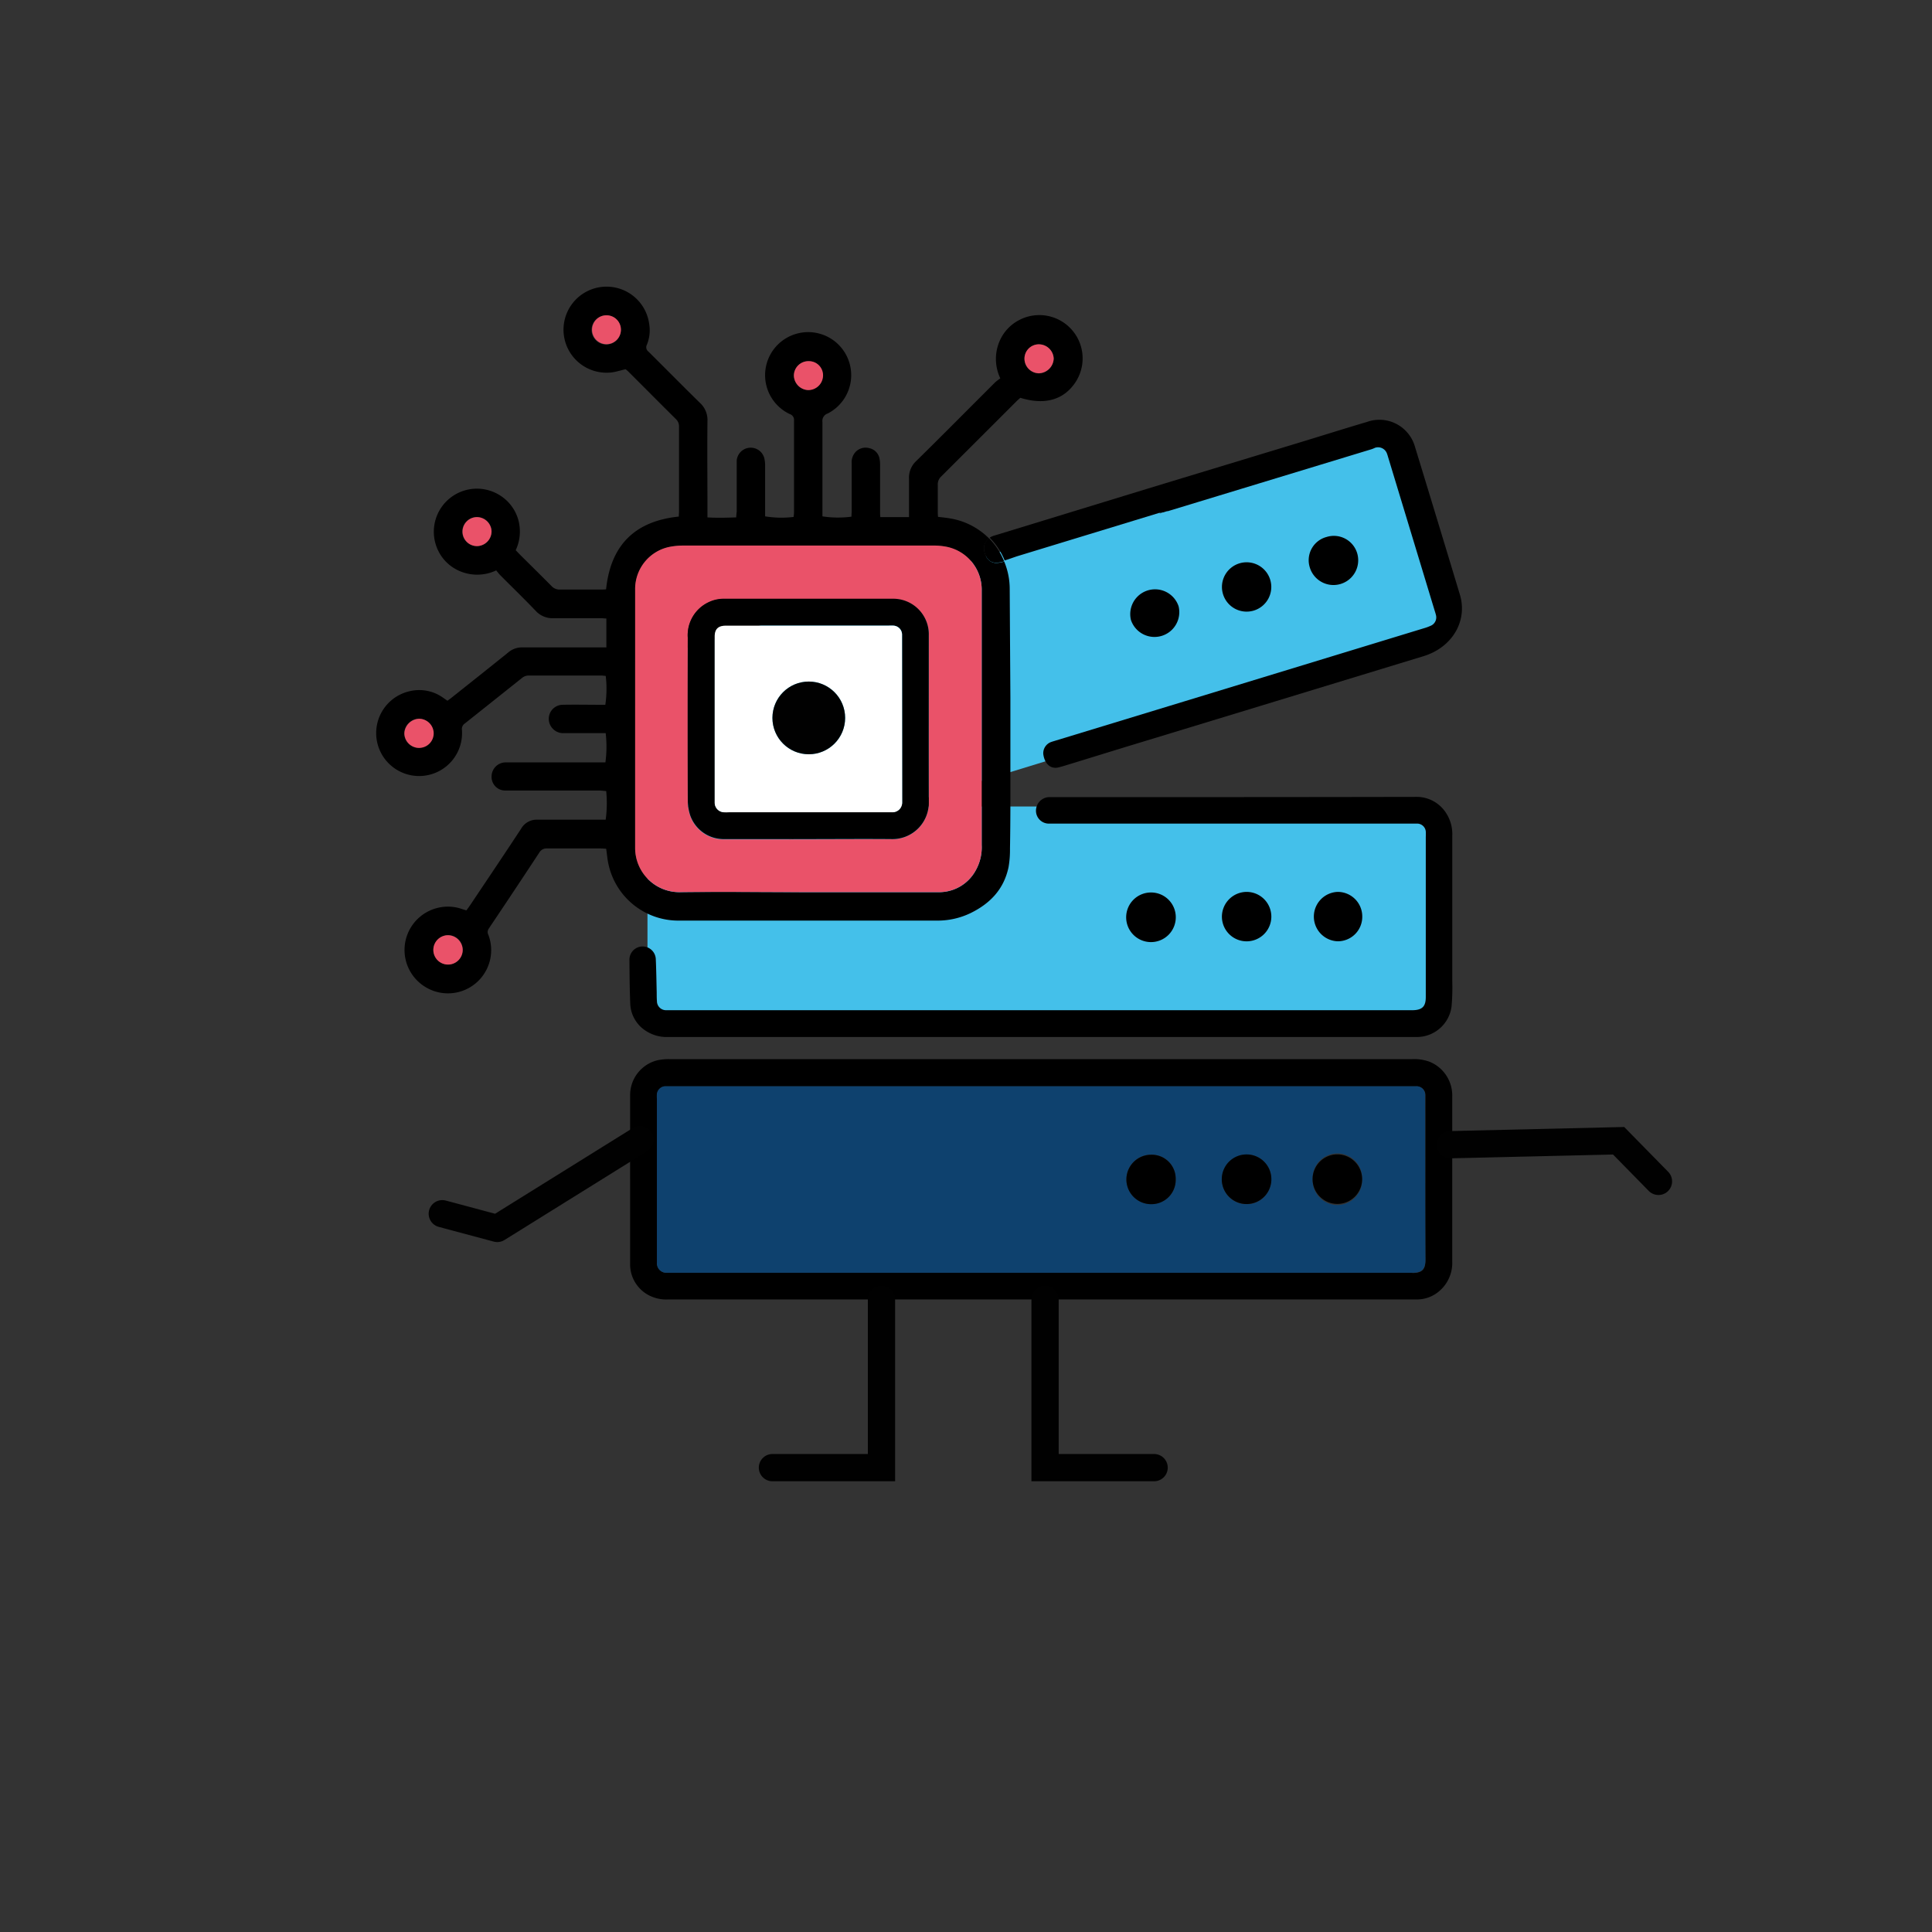
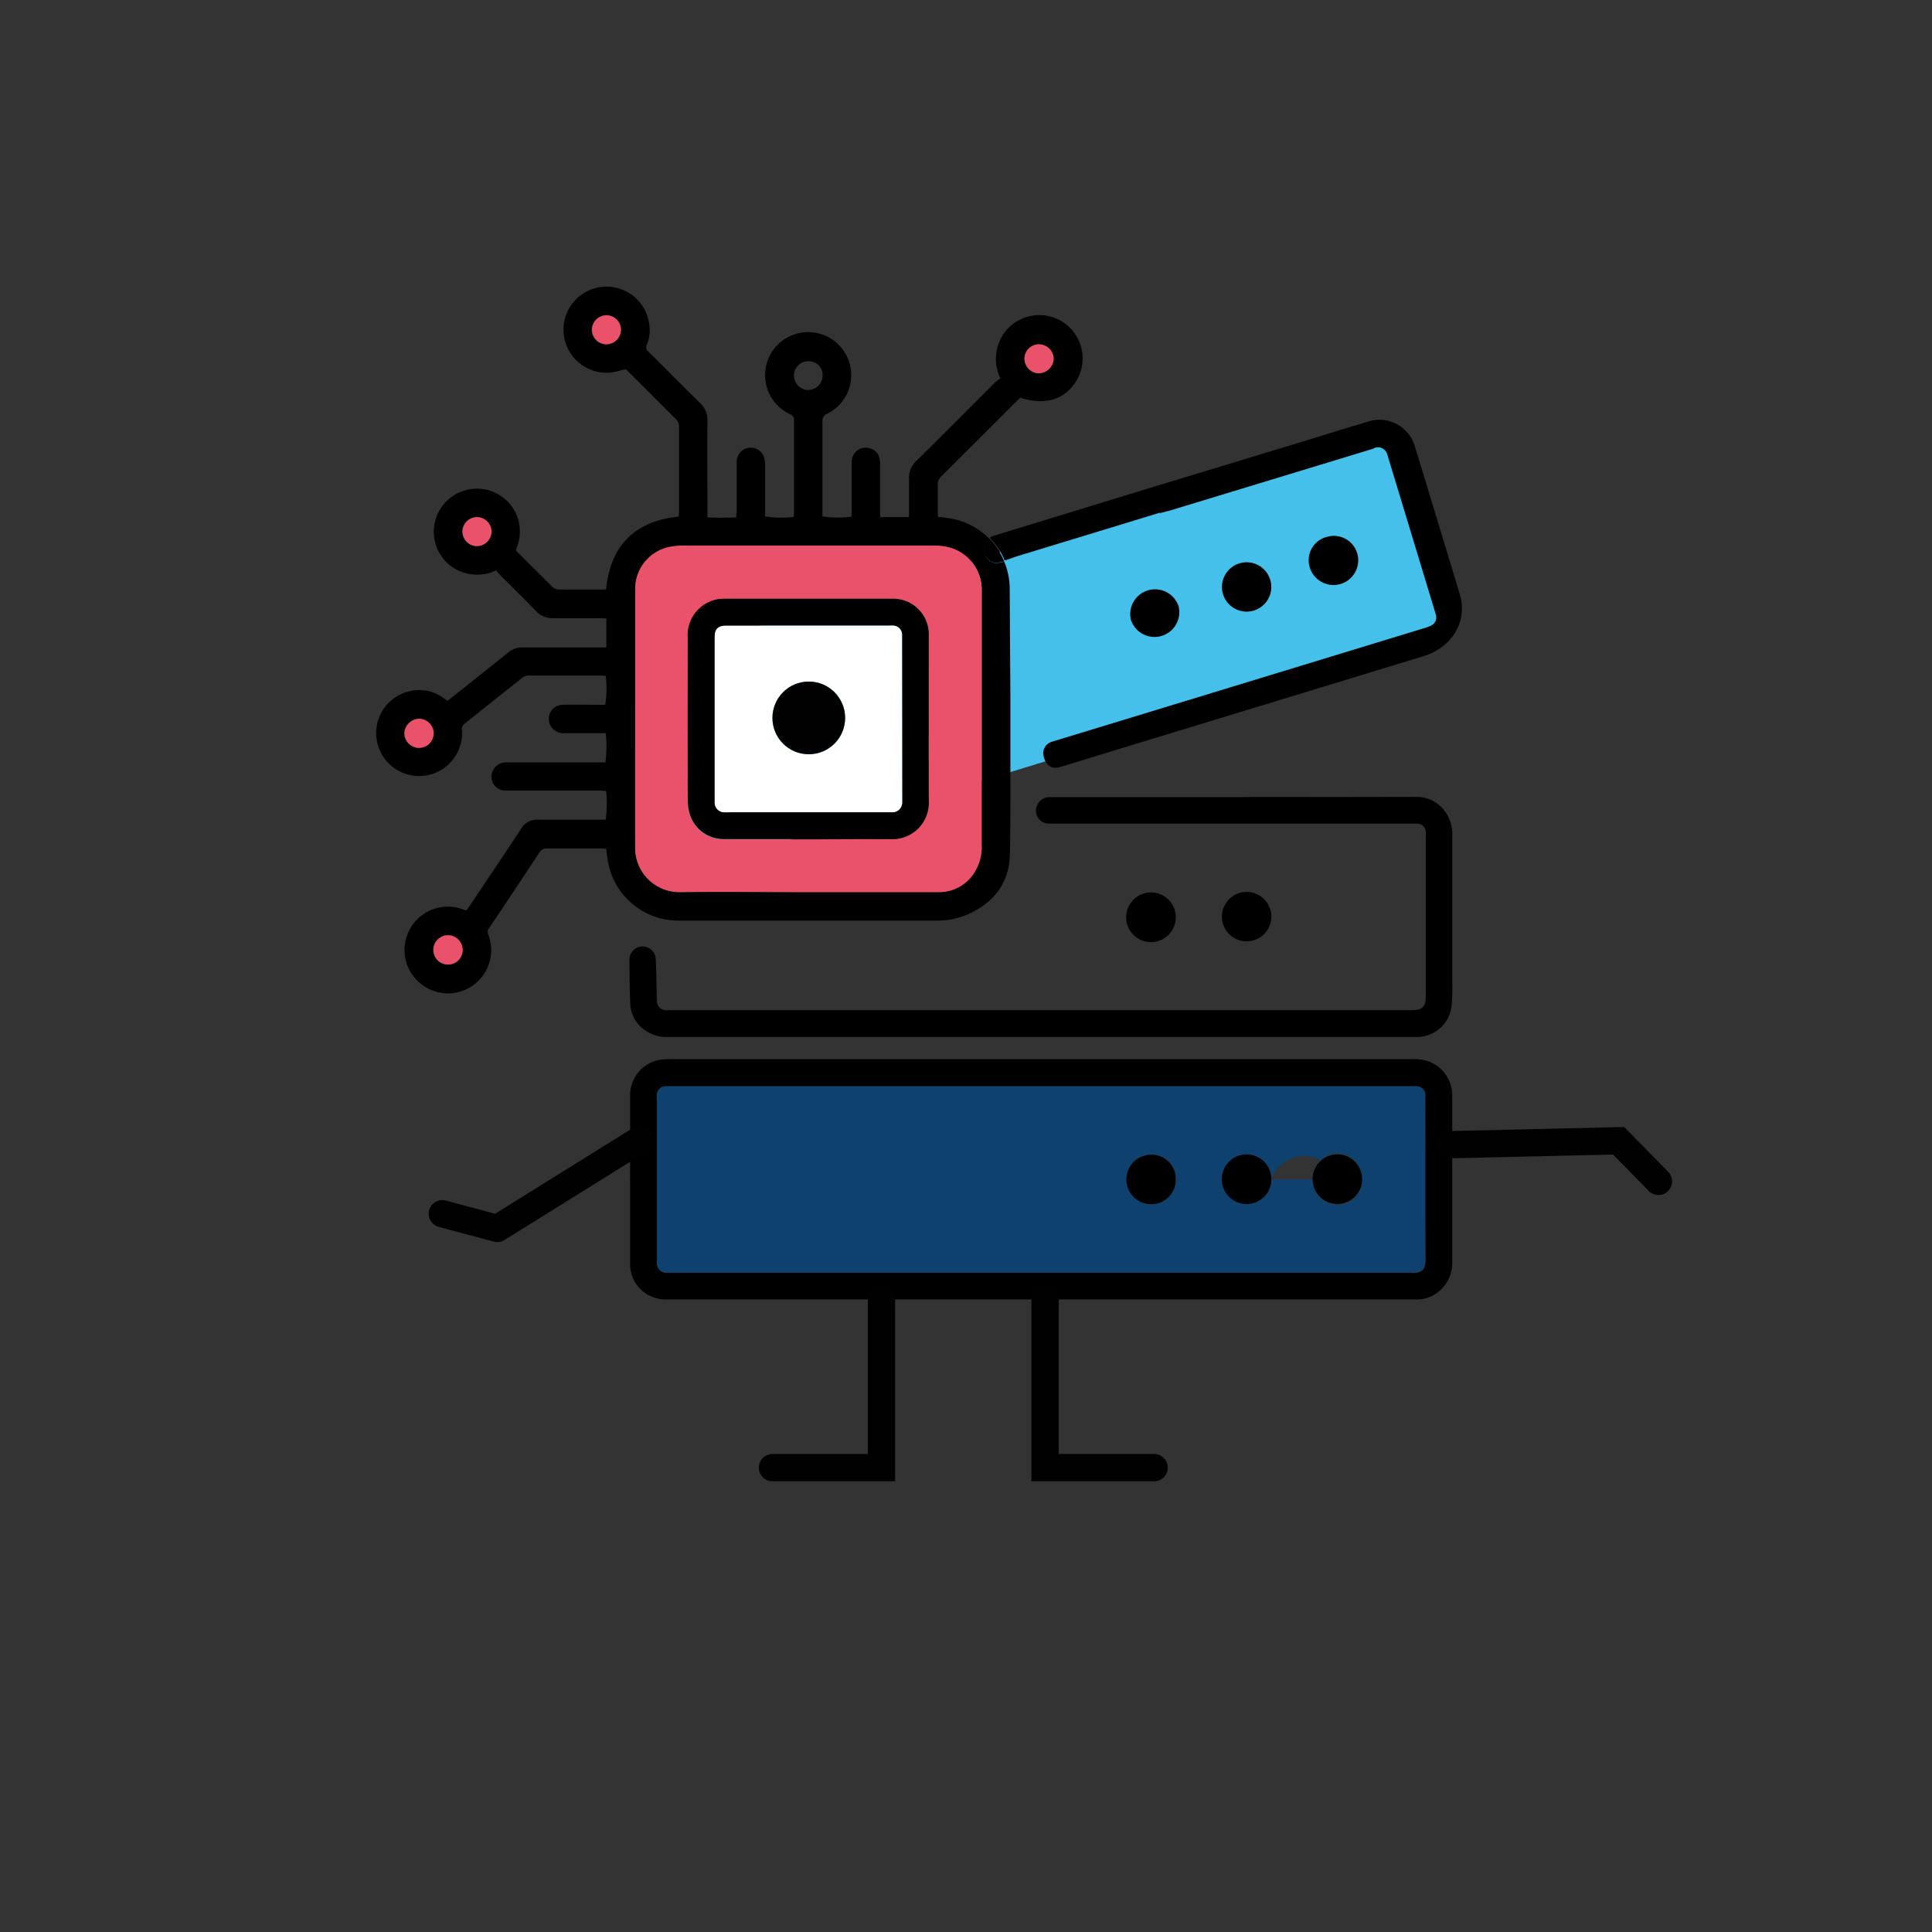
<svg xmlns="http://www.w3.org/2000/svg" id="Réteg_1" data-name="Réteg 1" viewBox="0 0 425.2 425.2">
  <rect x="0" y="0" width="425.2" height="425.2" fill="#333333" stroke="none" />
  <defs>
    <style>.cls-1{fill:#44c0ea;}.cls-2{fill:#0e416e;}.cls-3{fill:#ea5269;}.cls-4{fill:#fff;}.cls-5{fill:#010101;}.cls-6,.cls-7{fill:none;stroke:#010101;stroke-linecap:round;stroke-width:6px;}.cls-6{stroke-miterlimit:10;}.cls-7{stroke-linejoin:round;}</style>
  </defs>
  <title>szörny_nyitott száj</title>
  <path class="cls-1" d="M150.1,177.5h47.56L160.1,189a6.18,6.18,0,0,1-7.72-4.1Z" />
  <path class="cls-1" d="M197.66,177.5H150.1l-7.88-25.69a6.18,6.18,0,0,1,4.1-7.72L305.56,95.24a.26.26,0,0,1,.32.18l11.9,38.77a6.18,6.18,0,0,1-4.1,7.72Z" />
-   <path class="cls-1" d="M148.68,177.5h1.42l2.28,7.42a6.18,6.18,0,0,0,7.72,4.1l37.56-11.52H315.24a.26.26,0,0,1,.26.26v39.56a6.18,6.18,0,0,1-6.18,6.18H148.68a6.18,6.18,0,0,1-6.18-6.18V183.68A6.18,6.18,0,0,1,148.68,177.5Z" />
  <path d="M255.41,113l-.23.06.12,0,.07,0Z" />
-   <path d="M256.41,112.69l.45-.14Z" />
  <path d="M255.49,113l-.08,0h0Z" />
  <path d="M257.49,112.36l-.47.14Z" />
  <path d="M139.79,186.71a9.73,9.73,0,0,0,9.7,9.65c9.46-.14,18.93,0,28.39,0s19.08,0,28.62,0a9.18,9.18,0,0,0,8.26-4.82,10.4,10.4,0,0,0,1.3-5.57V133.76c0-1.26,0-2.53,0-3.79a9.63,9.63,0,0,0-7.58-9.59,14.62,14.62,0,0,0-3.17-.29q-27.37,0-54.77,0a15.65,15.65,0,0,0-3.28.31,9.46,9.46,0,0,0-7.45,9.41Q139.8,158.26,139.79,186.71ZM221,123.57a15.62,15.62,0,0,1,1.22,6q.07,12,.15,24,0,11.41,0,22.83,0,5.21-.09,10.41a22.18,22.18,0,0,1-.31,4c-1,4.83-4,8-8.31,10.12a16.7,16.7,0,0,1-7.43,1.68H149.5a15.74,15.74,0,0,1-15.6-12.48c-.24-1.07-.32-2.17-.49-3.34-.39,0-.78-.06-1.16-.06-3.94,0-7.89,0-11.83,0a1.82,1.82,0,0,0-1.73.91q-5.52,8.4-11.13,16.74a1.34,1.34,0,0,0-.06,1.41,9.51,9.51,0,0,1-13.66,11.56A9.53,9.53,0,0,1,97,199.67a9.27,9.27,0,0,1,4.55.35c.33.12.67.21,1.1.34.27-.38.55-.74.81-1.13,3.75-5.6,7.52-11.19,11.22-16.83a3.93,3.93,0,0,1,3.63-2c4.57,0,9.15,0,13.72,0h1.27a26.68,26.68,0,0,0,.11-6.31c-.46,0-1-.11-1.44-.11H112.31c-.43,0-.86,0-1.3,0a3,3,0,0,1-2.82-3.19,3.11,3.11,0,0,1,3-3c6.86,0,13.72,0,20.59,0h1.46a25.6,25.6,0,0,0,.06-6.44c-.39,0-.82,0-1.24,0h-7.93a3.15,3.15,0,0,1-2.89-1.52,3.09,3.09,0,0,1,2.57-4.72c2.72-.06,5.44,0,8.16,0h1.25a23.9,23.9,0,0,0,.09-6.36c-.32,0-.66-.08-1-.08H116.49a2.35,2.35,0,0,0-1.62.55q-6.27,5-12.56,10a1.48,1.48,0,0,0-.64,1.49,9.45,9.45,0,1,1-11.36-8.62,9,9,0,0,1,7.11,1.4l1.06.73c.34-.25.68-.48,1-.75,4.14-3.29,8.28-6.57,12.39-9.89a4.65,4.65,0,0,1,3.13-1.1c5.64,0,11.28,0,16.92,0h1.53v-6.36c-.45,0-.86-.07-1.28-.07-3.43,0-6.86,0-10.29,0a5,5,0,0,1-4-1.63c-2.56-2.68-5.23-5.26-7.84-7.89a12.84,12.84,0,0,1-.83-1,9.76,9.76,0,0,1-8.38,0,9.23,9.23,0,0,1-4.33-4.22A9.48,9.48,0,0,1,110,109a9.35,9.35,0,0,1,4.05,5.34,9.68,9.68,0,0,1-.55,6.75c.36.38.71.75,1.07,1.11,2.26,2.25,4.55,4.49,6.79,6.76a2.38,2.38,0,0,0,1.86.79c3,0,6,0,9,0,.39,0,.77,0,1.17-.06,1-9.68,6.3-15,16-16,0-.37.05-.72.05-1.07,0-6.23,0-12.46,0-18.69a2.16,2.16,0,0,0-.66-1.67c-3.53-3.5-7-7-10.55-10.54a5.81,5.81,0,0,0-.55-.46c-1.08.25-2.06.57-3.06.7a9.47,9.47,0,1,1,8.26-10.63,8.37,8.37,0,0,1-.51,4.53,1.2,1.2,0,0,0,.36,1.54c3.78,3.75,7.51,7.54,11.32,11.27a5.08,5.08,0,0,1,1.65,4c-.07,6.55,0,13.1,0,19.65v1.55c2.12.13,4.15.07,6.33,0,0-.5.1-1,.11-1.41,0-3.27,0-6.54,0-9.82,0-.43,0-.87,0-1.3a3.09,3.09,0,0,1,6.09-.41,7.48,7.48,0,0,1,.16,1.64q0,4.91,0,9.82v1.25a21.94,21.94,0,0,0,6.26.13,7.74,7.74,0,0,0,.1-1c0-6.75,0-13.49,0-20.24a1.33,1.33,0,0,0-.94-1.4,9.47,9.47,0,0,1,1.75-17.75A9.47,9.47,0,0,1,182.17,91,1.72,1.72,0,0,0,181,92.87c0,6.5,0,13,0,19.52v1.25a22.25,22.25,0,0,0,6.39.07c0-.39.05-.81.05-1.23q0-5.26,0-10.53a3.37,3.37,0,0,1,.57-2.12,3,3,0,0,1,3.24-1.21,2.88,2.88,0,0,1,2.31,2.28,6.52,6.52,0,0,1,.13,1.4q0,5.08,0,10.18c0,.42,0,.84.06,1.33h6.31v-1.37c0-2.33,0-4.65,0-7a5,5,0,0,1,1.61-4c5.82-5.72,11.56-11.53,17.34-17.29a12.74,12.74,0,0,1,1.14-.88,9.94,9.94,0,0,1,0-8.54,9.34,9.34,0,0,1,4.33-4.38,9.53,9.53,0,0,1,12.26,13.7c-2.55,3.94-6.78,5.18-12.18,3.5-.22.2-.49.42-.74.66q-8.33,8.33-16.66,16.64a2.33,2.33,0,0,0-.77,1.86c0,1.94,0,3.87,0,5.8,0,.39,0,.77.06,1.24,1,.12,1.85.2,2.73.36a15.66,15.66,0,0,1,8.54,4.44,2.49,2.49,0,0,0-1.15,2.34c.21,1.75,1.12,2.88,2.49,3a5.94,5.94,0,0,0,1.86-.27Zm-128.76,41a3.21,3.21,0,0,0,0-6.41,3.36,3.36,0,0,0-3.29,3.2A3.25,3.25,0,0,0,92.26,164.6ZM225.47,79a3.23,3.23,0,0,0,3.17,3.18,3.37,3.37,0,0,0,3.26-3.25,3.28,3.28,0,0,0-3.21-3.15A3.16,3.16,0,0,0,225.47,79ZM101.74,117a3.18,3.18,0,0,0,3.25,3.18,3.19,3.19,0,1,0,0-6.38A3.21,3.21,0,0,0,101.74,117Zm-6.36,92a3.23,3.23,0,1,0,3.28-3.2A3.31,3.31,0,0,0,95.38,209Zm38-133.17a3.22,3.22,0,0,0,3.24-3.2,3.17,3.17,0,0,0-3.18-3.24,3.22,3.22,0,0,0-.06,6.44Zm44.42,10a3.24,3.24,0,0,0,3.26-3.21A3.09,3.09,0,0,0,178,79.49a3.19,3.19,0,0,0-3.28,3.16A3.28,3.28,0,0,0,177.84,85.85Z" />
  <path d="M301.64,98.93l-44.15,13.43-.47.14-.16,0-.45.14h0l-.4.13-.13,0-.37.11-.12,0-.07,0-.12,0-.09,0h0l-31,9.46c-1,.31-2,.71-3,1a15.3,15.3,0,0,0-3.3-5,3,3,0,0,1,.61-.33c.28-.11.57-.19.85-.27l33.18-10.16,7.66-2.33v0l25.54-7.75c5.07-1.54,10.12-3.14,15.2-4.64a8.1,8.1,0,0,1,8.84,2.3,8,8,0,0,1,1.67,3q5,16.34,9.94,32.72c1.75,5.85-1.74,11.62-8,13.53l-35.74,10.9-28.7,8.74c-4.87,1.48-9.72,3-14.59,4.48-.4.12-.81.24-1.22.34a3.16,3.16,0,0,1-.75.11c-1.43,0-2.44-1.18-2.69-3a2.62,2.62,0,0,1,1.86-2.72c.24-.09.49-.15.73-.23l28.45-8.67,52.65-16.07a11.05,11.05,0,0,0,1.55-.56,2,2,0,0,0,1.2-2.28,9.46,9.46,0,0,0-.26-.91q-5.13-16.93-10.27-33.86c-.08-.26-.15-.53-.25-.79a2.08,2.08,0,0,0-2.65-1.34C302.2,98.75,301.92,98.85,301.64,98.93Z" />
  <path d="M221,123.57l-.1,0a5.94,5.94,0,0,1-1.86.27c-1.37-.07-2.28-1.2-2.49-3a2.49,2.49,0,0,1,1.15-2.34A15.3,15.3,0,0,1,221,123.57Z" />
  <path d="M138.68,252.16c0-3.7,0-7.41,0-11.12a7.89,7.89,0,0,1,6-7.69,12.09,12.09,0,0,1,2.82-.25q26.19,0,52.4,0H310.71a10,10,0,0,1,3.83.54,8,8,0,0,1,5.07,7.7c0,3.53,0,7.06,0,10.59v25.72a8.09,8.09,0,0,1-2.5,6.18,7.51,7.51,0,0,1-5,2.15c-.47,0-.94,0-1.42,0H147.12a8.27,8.27,0,0,1-3.81-.67,7.67,7.67,0,0,1-4.63-7.24c0-5.76,0-11.51,0-17.27C138.67,257.92,138.68,255,138.68,252.16Zm172.09,28c2,0,3-.54,2.94-2.94-.06-11.75,0-23.51,0-35.26,0-.31,0-.63,0-.94a1.9,1.9,0,0,0-2-1.92c-.35,0-.71,0-1.06,0h-163c-.43,0-.87,0-1.3,0a1.94,1.94,0,0,0-1.72,1.68,7.51,7.51,0,0,0,0,1.06v36.08a2.06,2.06,0,0,0,2.12,2.2c.28,0,.56,0,.83,0Q229.15,280.09,310.77,280.11Z" />
  <path d="M319.62,183.91q0,16,0,32.06a46.65,46.65,0,0,1-.16,5.55,7.71,7.71,0,0,1-7.3,6.7c-.51,0-1,0-1.54,0H147.1a8.32,8.32,0,0,1-5.13-1.46,7.41,7.41,0,0,1-3.26-5.77c-.13-3.23-.16-6.46-.18-9.69a2.9,2.9,0,0,1,5.8-.19c.11,2.44.14,4.89.2,7.33,0,.63,0,1.26.05,1.89a2,2,0,0,0,2.06,2c.31,0,.63,0,1,0q81.57,0,163.15,0c2.33,0,3-.93,3-2.91,0-11.76,0-23.51,0-35.26a9.25,9.25,0,0,0,0-1.18,1.92,1.92,0,0,0-1.81-1.72c-.35,0-.71,0-1.06,0q-31.18,0-62.35,0c-5.45,0-10.89,0-16.33,0H231a2.84,2.84,0,0,1-3-2.83,3,3,0,0,1,2.87-3c.27,0,.55,0,.82,0l29.46,0q25.2,0,50.41-.05a7.69,7.69,0,0,1,6.69,3.54A8.47,8.47,0,0,1,319.62,183.91Z" />
-   <path class="cls-2" d="M313.71,277.17c0,2.4-1,2.94-2.94,2.94q-81.61,0-163.25,0c-.27,0-.55,0-.83,0a2.06,2.06,0,0,1-2.12-2.2V241.8a7.51,7.51,0,0,1,0-1.06,1.94,1.94,0,0,1,1.72-1.68c.43,0,.87,0,1.3,0h163c.35,0,.71,0,1.06,0a1.9,1.9,0,0,1,2,1.92c0,.31,0,.63,0,.94C313.68,253.66,313.65,265.42,313.71,277.17Zm-13.93-17.6a5.45,5.45,0,1,0-10.89-.09,5.45,5.45,0,1,0,10.89.09Zm-20,0a5.35,5.35,0,0,0-5.33-5.47,5.45,5.45,0,0,0-5.52,5.45,5.39,5.39,0,0,0,5.5,5.47A5.32,5.32,0,0,0,279.74,259.54ZM253.37,265a5.34,5.34,0,0,0,5.38-5.54,5.27,5.27,0,0,0-5.44-5.34,5.44,5.44,0,1,0,.06,10.88Z" />
-   <path d="M299.81,201.69a5.38,5.38,0,0,1-5.47,5.47,5.44,5.44,0,0,1,.05-10.87A5.4,5.4,0,0,1,299.81,201.69Z" />
+   <path class="cls-2" d="M313.71,277.17c0,2.4-1,2.94-2.94,2.94q-81.61,0-163.25,0c-.27,0-.55,0-.83,0a2.06,2.06,0,0,1-2.12-2.2V241.8a7.51,7.51,0,0,1,0-1.06,1.94,1.94,0,0,1,1.72-1.68c.43,0,.87,0,1.3,0h163c.35,0,.71,0,1.06,0a1.9,1.9,0,0,1,2,1.92c0,.31,0,.63,0,.94C313.68,253.66,313.65,265.42,313.71,277.17Zm-13.93-17.6a5.45,5.45,0,1,0-10.89-.09,5.45,5.45,0,1,0,10.89.09Za5.35,5.35,0,0,0-5.33-5.47,5.45,5.45,0,0,0-5.52,5.45,5.39,5.39,0,0,0,5.5,5.47A5.32,5.32,0,0,0,279.74,259.54ZM253.37,265a5.34,5.34,0,0,0,5.38-5.54,5.27,5.27,0,0,0-5.44-5.34,5.44,5.44,0,1,0,.06,10.88Z" />
  <path d="M294.32,254.06a5.47,5.47,0,0,1,5.46,5.51,5.45,5.45,0,1,1-5.46-5.51Z" />
  <path d="M298.69,121.75a5.44,5.44,0,1,1-10.43,3.12,5.29,5.29,0,0,1,3.69-6.69A5.36,5.36,0,0,1,298.69,121.75Z" />
  <path d="M274.38,196.29a5.44,5.44,0,1,1-5.46,5.39A5.47,5.47,0,0,1,274.38,196.29Z" />
  <path d="M274.41,254.07a5.46,5.46,0,1,1-5.52,5.45A5.45,5.45,0,0,1,274.41,254.07Z" />
  <path d="M279.52,127.49a5.43,5.43,0,1,1-10.43,3,5.43,5.43,0,0,1,10.43-3Z" />
  <path d="M259.39,133.44a5.46,5.46,0,0,1-10.49,3,5.46,5.46,0,0,1,10.49-3Z" />
  <path d="M258.77,201.87a5.46,5.46,0,1,1-5.41-5.45A5.44,5.44,0,0,1,258.77,201.87Z" />
  <path d="M258.75,259.48a5.34,5.34,0,0,1-5.38,5.54,5.44,5.44,0,1,1-.06-10.88A5.27,5.27,0,0,1,258.75,259.48Z" />
  <path class="cls-3" d="M231.9,78.9a3.37,3.37,0,0,1-3.26,3.25A3.23,3.23,0,0,1,225.47,79a3.16,3.16,0,0,1,3.22-3.22A3.28,3.28,0,0,1,231.9,78.9Z" />
  <path class="cls-3" d="M216.05,130c0,1.26,0,2.53,0,3.79v52.16a10.4,10.4,0,0,1-1.3,5.57,9.18,9.18,0,0,1-8.26,4.82q-14.31,0-28.62,0c-9.46,0-18.93-.1-28.39,0a9.73,9.73,0,0,1-9.7-9.65q0-28.46,0-56.9a9.46,9.46,0,0,1,7.45-9.41,15.65,15.65,0,0,1,3.28-.31q27.39,0,54.77,0a14.62,14.62,0,0,1,3.17.29A9.63,9.63,0,0,1,216.05,130ZM196.4,184.7a8,8,0,0,0,8-8c0-12.27,0-24.54,0-36.8a7.83,7.83,0,0,0-8-8.06c-12.35,0-24.69,0-37,0a7.61,7.61,0,0,0-3.32.69,8,8,0,0,0-4.72,7.83q0,17.93,0,35.85a10.89,10.89,0,0,0,.55,3.35,7.8,7.8,0,0,0,7.46,5.18c6.15,0,12.3,0,18.45,0S190.21,184.64,196.4,184.7Z" />
  <path d="M204.41,176.67a8,8,0,0,1-8,8c-6.19-.06-12.39,0-18.58,0s-12.3,0-18.45,0a7.8,7.8,0,0,1-7.46-5.18,10.89,10.89,0,0,1-.55-3.35q-.06-17.92,0-35.85a8,8,0,0,1,4.72-7.83,7.61,7.61,0,0,1,3.32-.69c12.35,0,24.69,0,37,0a7.83,7.83,0,0,1,8,8.06C204.41,152.13,204.39,164.4,204.41,176.67Zm-5.87,0c0-.27,0-.55,0-.82V140.58c0-.32,0-.63,0-1a2,2,0,0,0-1.79-1.89,9.31,9.31,0,0,0-1.18,0H159.72c-1.64,0-2.37.75-2.41,2.37v35.61c0,.31,0,.63,0,.94a2.11,2.11,0,0,0,2,2.12,9.49,9.49,0,0,0,1.07,0h35.13c.31,0,.63,0,.94,0A2.12,2.12,0,0,0,198.54,176.65Z" />
  <path class="cls-4" d="M198.55,175.83c0,.27,0,.55,0,.82a2.12,2.12,0,0,1-2.11,2.12c-.31,0-.63,0-.94,0H160.36a9.49,9.49,0,0,1-1.07,0,2.11,2.11,0,0,1-2-2.12c0-.31,0-.63,0-.94V140.08c0-1.62.77-2.37,2.41-2.37h35.84a9.31,9.31,0,0,1,1.18,0,2,2,0,0,1,1.79,1.89c0,.32,0,.63,0,1ZM186,158a8,8,0,1,0-8,8A8,8,0,0,0,186,158Z" />
  <circle class="cls-5" cx="178" cy="158" r="8" />
-   <path class="cls-3" d="M178,79.49a3.09,3.09,0,0,1,3.14,3.15,3.24,3.24,0,0,1-3.26,3.21,3.28,3.28,0,0,1-3.16-3.2A3.19,3.19,0,0,1,178,79.49Z" />
  <path class="cls-3" d="M133.48,69.39a3.17,3.17,0,0,1,3.18,3.24,3.18,3.18,0,1,1-3.18-3.24Z" />
  <path class="cls-3" d="M108.18,116.93a3.27,3.27,0,0,1-3.19,3.26,3.19,3.19,0,1,1,0-6.38A3.25,3.25,0,0,1,108.18,116.93Z" />
  <path class="cls-3" d="M101.83,209a3.23,3.23,0,1,1-3.17-3.17A3.29,3.29,0,0,1,101.83,209Z" />
  <path class="cls-3" d="M95.45,161.36a3.2,3.2,0,0,1-3.19,3.24A3.25,3.25,0,0,1,89,161.39a3.36,3.36,0,0,1,3.29-3.2A3.22,3.22,0,0,1,95.45,161.36Z" />
  <polyline class="cls-6" points="194 285.98 194 323 170 323" />
  <polyline class="cls-6" points="230 285.98 230 323 254 323" />
  <polyline class="cls-6" points="319.21 251.93 319.62 251.92 356.23 251.06 365 260" />
  <polyline class="cls-7" points="140.87 250.8 138.68 252.16 109.44 270.36 97.34 267.12" />
</svg>